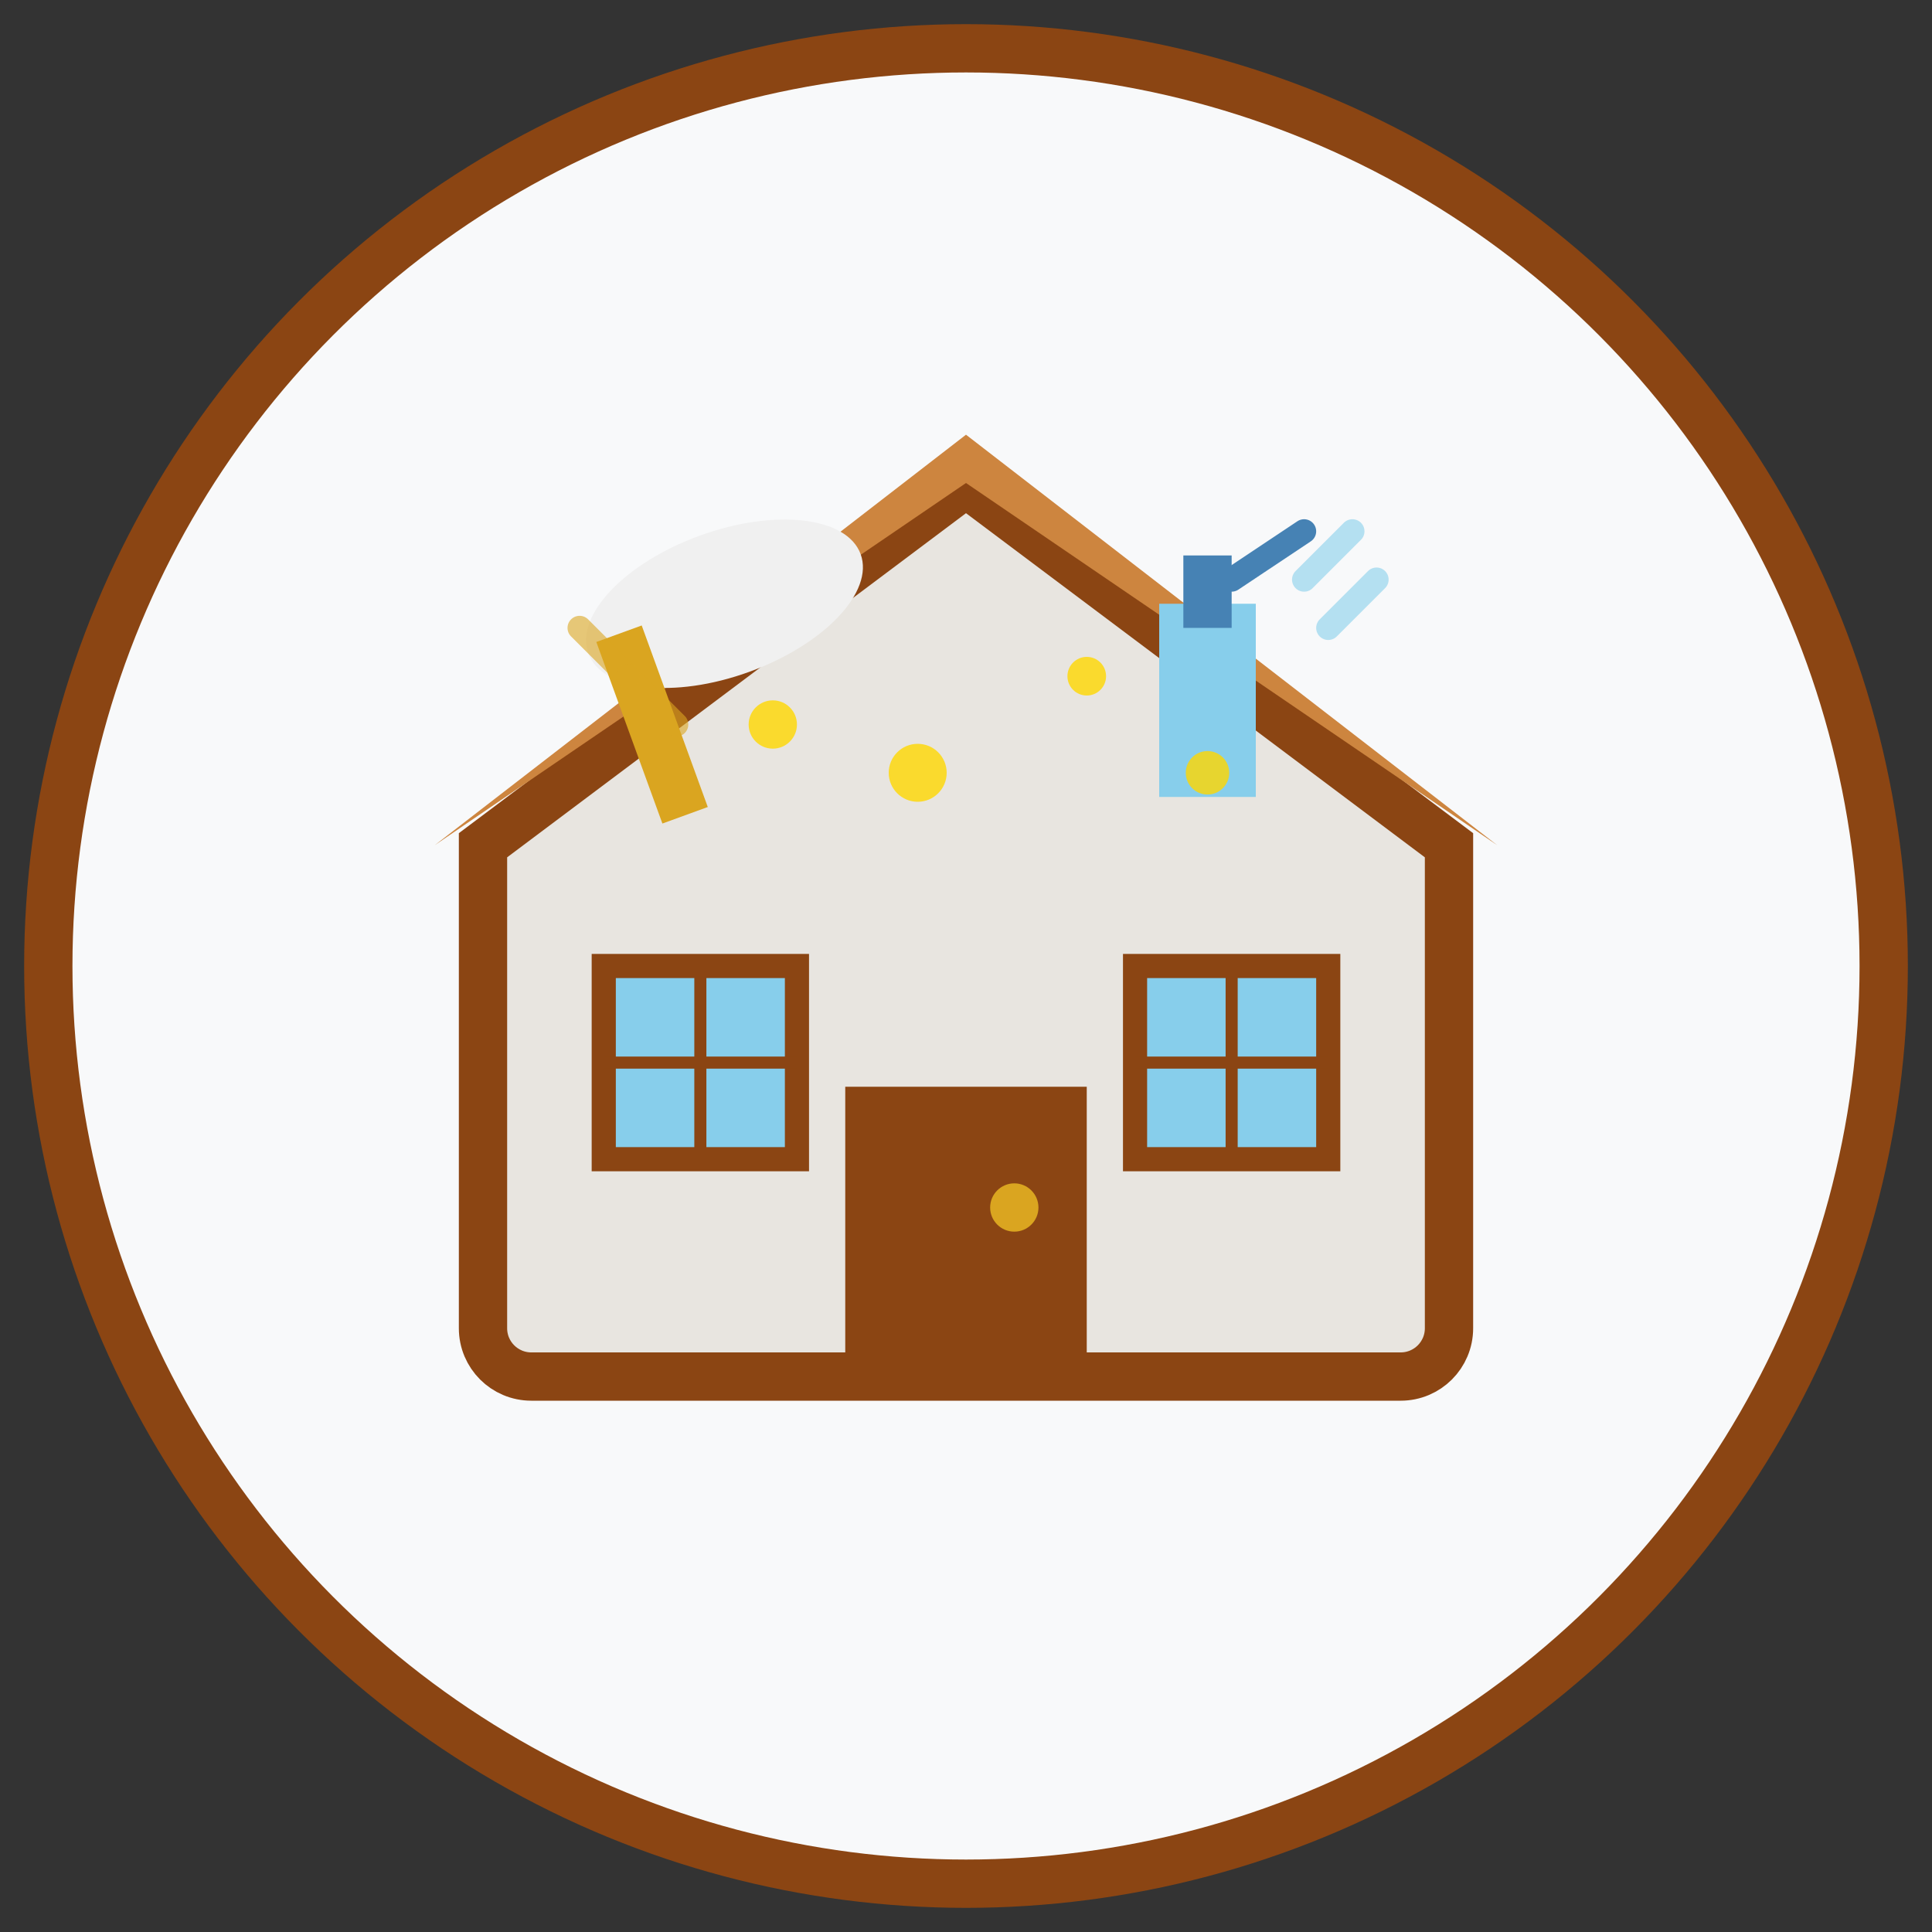
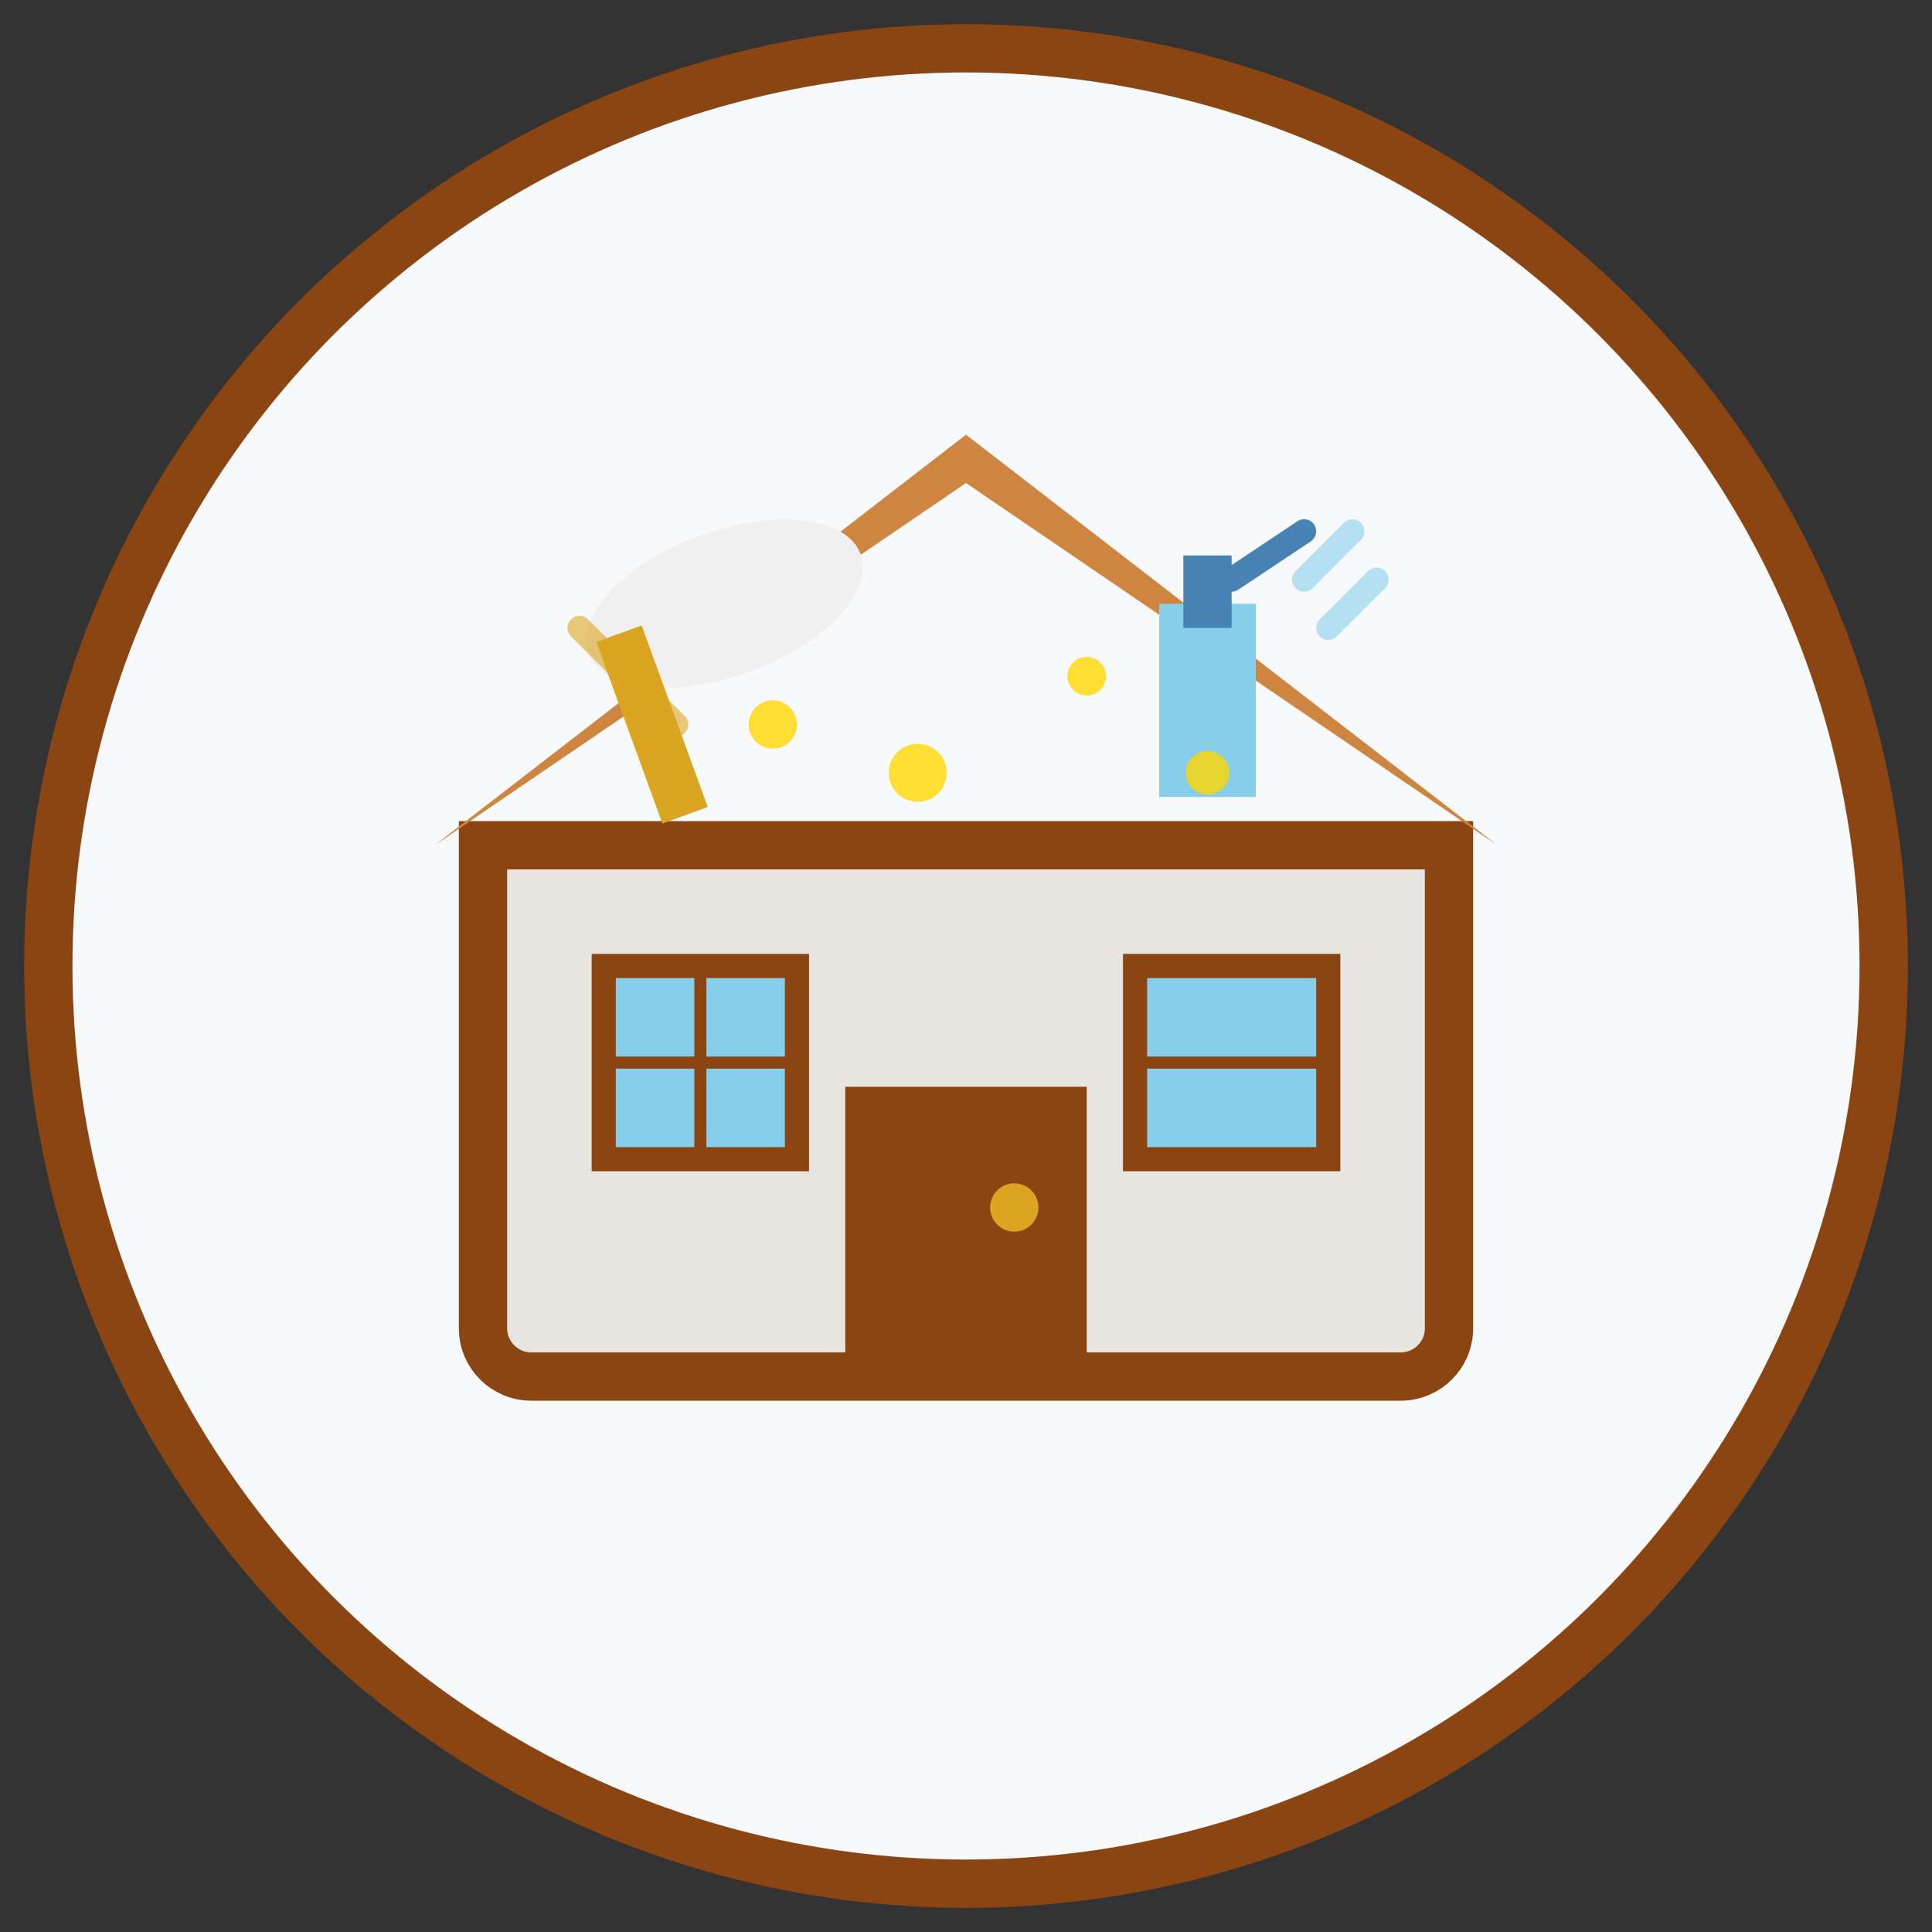
<svg xmlns="http://www.w3.org/2000/svg" width="80" height="80" viewBox="0 0 80 80" fill="none">
  <rect x="0" y="0" width="80" height="80" fill="#333333" stroke="none" />
  <circle cx="40" cy="40" r="38" fill="#f8f9fa" stroke="#8b4513" stroke-width="2" />
-   <path d="M20 35L40 20L60 35V55C60 56.105 59.105 57 58 57H22C20.895 57 20 56.105 20 55V35Z" fill="#e8e5e0" stroke="#8b4513" stroke-width="2" />
+   <path d="M20 35L60 35V55C60 56.105 59.105 57 58 57H22C20.895 57 20 56.105 20 55V35Z" fill="#e8e5e0" stroke="#8b4513" stroke-width="2" />
  <path d="M18 35L40 18L62 35L40 20L18 35Z" fill="#cd853f" />
  <rect x="35" y="45" width="10" height="12" fill="#8b4513" />
  <circle cx="42" cy="50" r="1" fill="#daa520" />
  <rect x="25" y="40" width="8" height="8" fill="#87ceeb" stroke="#8b4513" stroke-width="1" />
  <rect x="47" y="40" width="8" height="8" fill="#87ceeb" stroke="#8b4513" stroke-width="1" />
  <line x1="29" y1="40" x2="29" y2="48" stroke="#8b4513" stroke-width="0.5" />
  <line x1="25" y1="44" x2="33" y2="44" stroke="#8b4513" stroke-width="0.5" />
-   <line x1="51" y1="40" x2="51" y2="48" stroke="#8b4513" stroke-width="0.5" />
  <line x1="47" y1="44" x2="55" y2="44" stroke="#8b4513" stroke-width="0.5" />
  <ellipse cx="30" cy="25" rx="6" ry="3" fill="#f0f0f0" transform="rotate(-20 30 25)" />
  <rect x="26" y="26" width="2" height="8" fill="#daa520" transform="rotate(-20 27 30)" />
  <rect x="48" y="25" width="4" height="8" fill="#87ceeb" />
  <rect x="49" y="23" width="2" height="3" fill="#4682b4" />
  <path d="M51 24L54 22" stroke="#4682b4" stroke-width="1" stroke-linecap="round" />
  <g opacity="0.8">
    <circle cx="32" cy="30" r="1" fill="#ffd700" />
    <circle cx="45" cy="28" r="0.8" fill="#ffd700" />
    <circle cx="38" cy="32" r="1.2" fill="#ffd700" />
    <circle cx="50" cy="32" r="0.9" fill="#ffd700" />
  </g>
  <path d="M26 28L24 26" stroke="#daa520" stroke-width="1" stroke-linecap="round" opacity="0.6" />
  <path d="M28 30L26 28" stroke="#daa520" stroke-width="1" stroke-linecap="round" opacity="0.6" />
  <path d="M54 24L56 22" stroke="#87ceeb" stroke-width="1" stroke-linecap="round" opacity="0.6" />
  <path d="M55 26L57 24" stroke="#87ceeb" stroke-width="1" stroke-linecap="round" opacity="0.6" />
</svg>